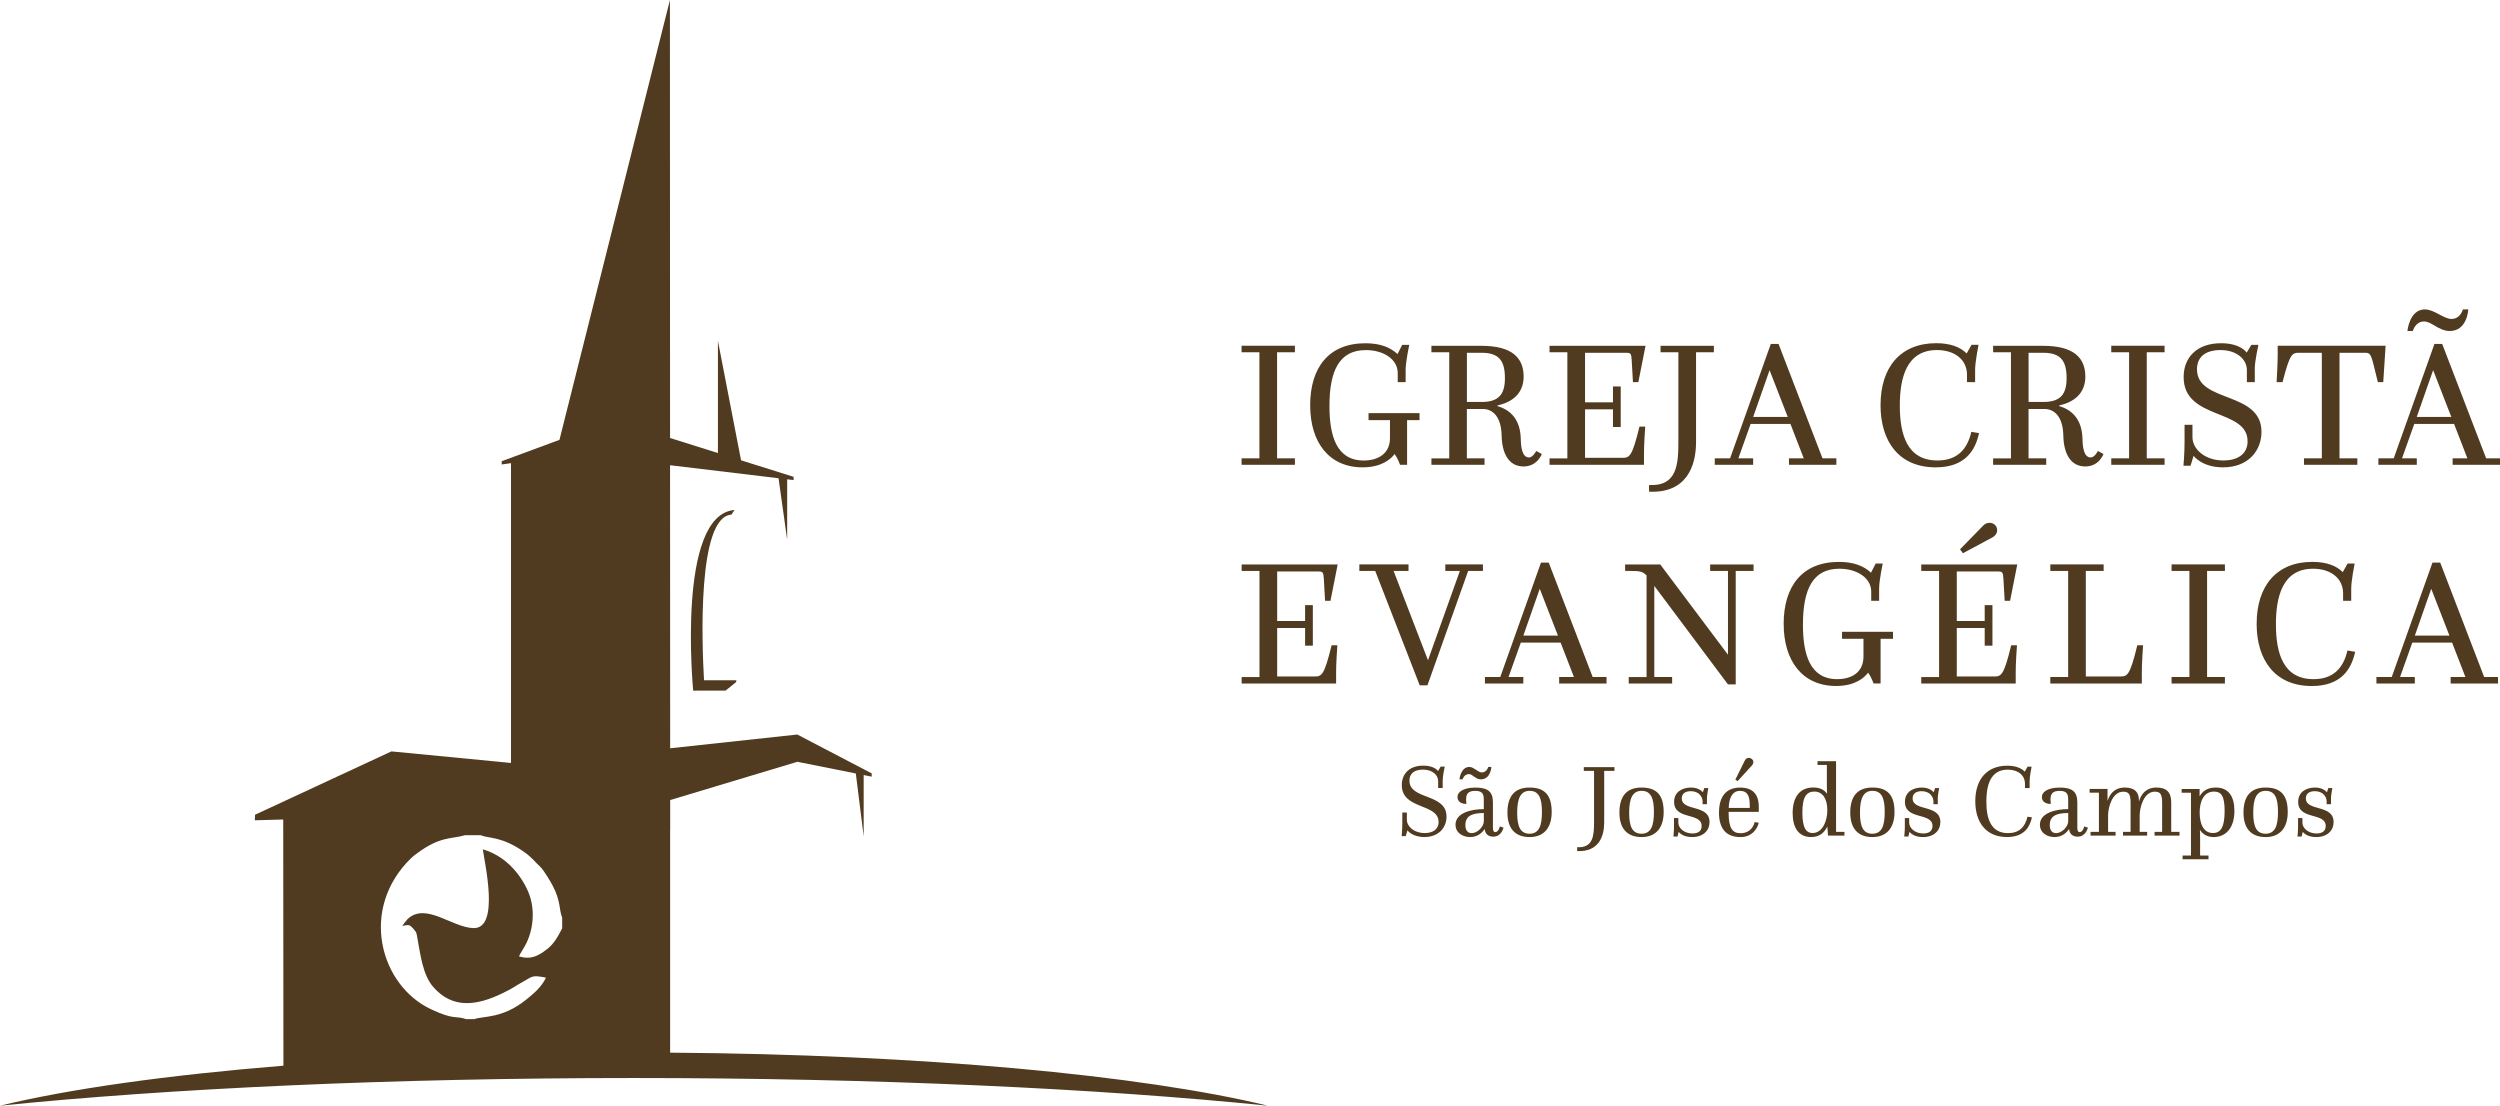
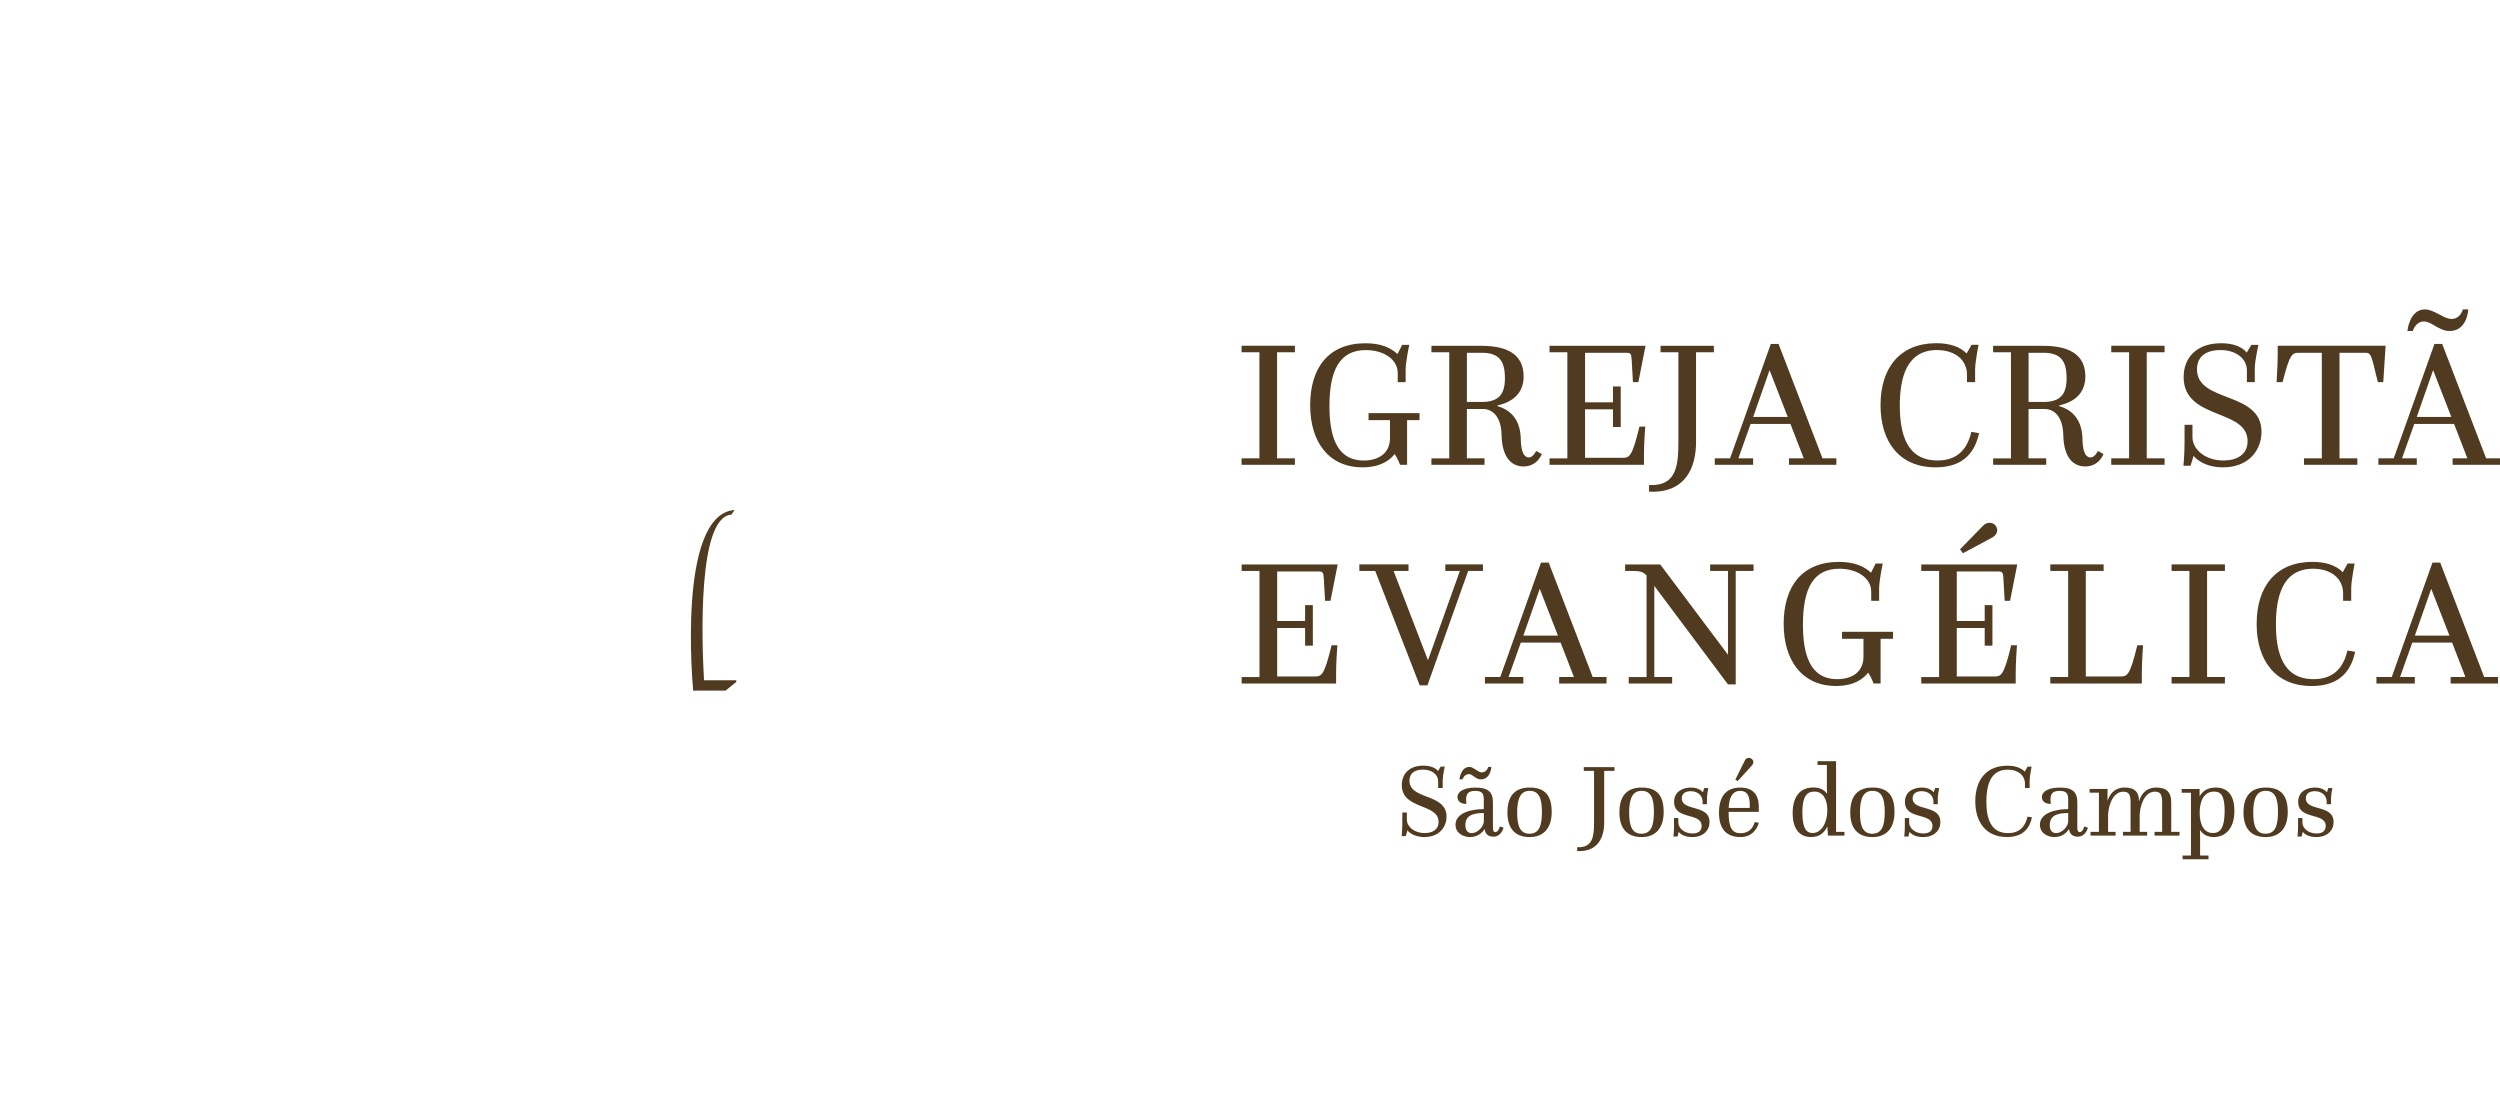
<svg xmlns="http://www.w3.org/2000/svg" id="Layer_1" viewBox="0 0 736.02 325.51">
  <defs>
    <style>
      .cls-1 {
        fill: #503b20;
        fill-rule: evenodd;
      }
    </style>
  </defs>
  <path class="cls-1" d="M215.35,151.5l.9-1.36c-17.18,1.42-12.17,53.2-12.17,53.2l1.33-.02h8.2l3.13-2.53.05-.52h-9.52c-.63-10.96-2.02-48.07,8.06-48.77Z" />
  <g>
    <path class="cls-1" d="M365.53,136.85h15.7v-1.91h-5.25v-31.24h5.25v-1.91h-15.7v1.91h5.25v31.24h-5.25v1.91h0ZM385.73,119.35c0,10.77,5.46,18.24,15.43,18.24,5.57,0,8.27-2.39,9.44-3.92.95,1.33,1.59,3.18,1.59,3.18h2.07v-13.15h3.66v-2.07h-15.01v2.07h6.31v5.25c0,4.67-3.55,6.63-7.74,6.63-8.11,0-10.08-7.48-10.08-16.02,0-10.55,2.97-16.49,10.71-16.49,5.3,0,9.39,2.76,9.39,6.74v2.7h2.33v-3.66c0-2.28,1.06-7.32,1.06-7.32h-2.07l-1.38,2.71c-2.17-2.02-5.14-3.18-9.44-3.18-10.87,0-16.28,7.21-16.28,18.3h0ZM421.42,136.85h15.64v-1.91h-5.2v-14.53h4.72c2.76,0,5.41,2.12,5.51,7.85.11,5.2,2.07,9.07,6.47,9.07,4.08,0,5.36-3.66,5.36-3.66l-1.64-.9s-.96,1.91-2.12,1.91c-2.02,0-2.39-2.97-2.44-5.62-.16-5.51-2.97-8.38-6.84-9.49v-.21c5.67-1.27,7.69-4.67,7.69-8.48,0-5.52-3.39-9.07-12.46-9.07h-14.69v1.91h5.25v31.24h-5.25v1.91h0ZM431.87,118.34v-14.48h4.35c5.2,0,6.84,2.49,6.84,7.48,0,4.67-1.75,7-6.84,7h-4.35ZM456.21,136.85h27.79v-2.76c-.05-2.81.37-8.49.37-8.49h-1.7c-2.17,8.91-2.92,9.18-5.04,9.18h-10.98v-14.27h8.22v5.2h2.28v-11.93h-2.28v4.67h-8.22v-14.58h12.14c1.22,0,1.49.16,1.59,2.12l.37,6.52h1.59l2.12-10.71h-28.27v1.91h5.25v31.24h-5.25v1.91h0ZM485.49,142.79v1.96c11.03.53,13.84-7.53,13.84-14.58v-26.46h5.25v-1.91h-15.7v1.91h5.25v25.99c0,6.84-.26,13.52-8.64,13.1h0ZM504.84,136.85h11.3v-1.91h-4.35l3.61-10.13h11.72l3.92,10.13h-4.35v1.91h13.95v-1.91h-4.08l-12.94-33.68h-2.28l-11.99,33.68h-4.51v1.91h0ZM520.97,108.96l5.36,13.79h-10.18l4.83-13.79h0ZM553.64,119.24c0,10.77,5.46,18.35,16.23,18.35,8.64,0,11.67-4.93,12.78-10.08l-2.28-.37c-1.22,5.41-4.4,8.43-9.97,8.43-8.91,0-11.08-7.58-11.08-16.18,0-7.9,1.86-16.33,10.92-16.33,5.41,0,8.86,2.97,8.86,7.27v2.17h2.39v-3.66c0-2.28,1.01-7.32,1.01-7.32h-2.07l-1.43,2.54c-1.91-1.91-4.83-3.02-8.96-3.02-10.55,0-16.39,7.11-16.39,18.19h0ZM586.78,136.85h15.64v-1.91h-5.2v-14.53h4.72c2.76,0,5.41,2.12,5.52,7.85.11,5.2,2.07,9.07,6.47,9.07,4.08,0,5.36-3.66,5.36-3.66l-1.64-.9s-.95,1.91-2.12,1.91c-2.02,0-2.39-2.97-2.44-5.62-.16-5.51-2.97-8.38-6.84-9.49v-.21c5.67-1.27,7.69-4.67,7.69-8.48,0-5.52-3.39-9.07-12.46-9.07h-14.69v1.91h5.25v31.24h-5.25v1.91h0ZM597.23,118.34v-14.48h4.35c5.2,0,6.84,2.49,6.84,7.48,0,4.67-1.75,7-6.84,7h-4.35ZM621.57,136.85h15.7v-1.91h-5.25v-31.24h5.25v-1.91h-15.7v1.91h5.25v31.24h-5.25v1.91h0ZM642.84,137.12h2.07l.9-2.92s2.44,3.39,8.64,3.39c7.69,0,11.35-5.14,11.35-10.45,0-12.09-18.99-8.43-18.99-18.4,0-3.45,2.23-5.68,6.95-5.68s7.74,2.71,7.74,5.89v3.55h2.33v-4.13c0-2.02,1.06-6.84,1.06-6.84h-2.07l-1.38,2.28s-1.7-2.76-7.53-2.76c-7.27,0-11.03,4.3-11.03,9.97,0,12.73,18.83,9.18,18.83,18.88,0,3.92-3.13,5.67-7.11,5.67-5.57,0-9.12-3.45-9.12-6.84v-3.66h-2.33v5.2c0,3.29-.32,6.84-.32,6.84h0ZM678.32,136.85h15.7v-1.91h-5.25v-31.08h7.42c1.38,0,1.75.11,2.6,3.5l1.27,5.14h1.59l.69-10.71h-31.77v2.76c0,2.6-.32,7.95-.32,7.95h1.75c2.17-8.43,2.81-8.64,4.93-8.64h6.63v31.08h-5.25v1.91h0ZM700.22,136.85v-1.91h4.51l11.99-33.68h2.28l12.94,33.68h4.08v1.91h-13.95v-1.91h4.35l-3.92-10.13h-11.72l-3.61,10.13h4.35v1.91h-11.3ZM716.34,108.96l-4.83,13.79h10.18l-5.36-13.79h0ZM708.76,97.45h1.59s.74-2.81,3.29-2.81c2.28,0,4.35,2.81,7.58,2.81,5.2,0,5.46-6.36,5.46-6.36h-1.59s-.69,2.81-3.34,2.81c-2.33,0-5.09-2.81-7.85-2.81-4.56,0-5.14,6.36-5.14,6.36h0Z" />
    <path class="cls-1" d="M365.57,201.23h27.79v-2.76c-.05-2.81.37-8.49.37-8.49h-1.7c-2.17,8.91-2.92,9.18-5.04,9.18h-10.98v-14.27h8.22v5.2h2.28v-11.93h-2.28v4.67h-8.22v-14.58h12.14c1.22,0,1.49.16,1.59,2.12l.37,6.52h1.59l2.12-10.71h-28.27v1.91h5.25v31.24h-5.25v1.91h0ZM425.51,168.08h4.29l-9.39,26.3-10.13-26.3h4.4v-1.91h-14.48v1.91h4.67l13.1,33.68h2.28l11.99-33.68h4.35v-1.91h-11.08v1.91h0ZM437.18,201.23h11.3v-1.91h-4.35l3.61-10.13h11.72l3.92,10.13h-4.35v1.91h13.95v-1.91h-4.08l-12.94-33.68h-2.28l-11.99,33.68h-4.51v1.91h0ZM453.31,173.33l5.36,13.79h-10.18l4.83-13.79h0ZM479.51,201.23h12.78v-1.91h-5.25v-26.83l21.69,29.01h2.28v-33.41h5.25v-1.91h-12.78v1.91h5.25v24.66l-19.94-26.57h-10.34v1.91h1.59c2.92,0,3.61.21,4.72,1.33v29.91h-5.25v1.91h0ZM525.13,183.72c0,10.77,5.46,18.24,15.43,18.24,5.57,0,8.27-2.39,9.44-3.92.95,1.32,1.59,3.18,1.59,3.18h2.07v-13.15h3.66v-2.07h-15.01v2.07h6.31v5.25c0,4.67-3.55,6.63-7.74,6.63-8.11,0-10.08-7.48-10.08-16.02,0-10.55,2.97-16.49,10.71-16.49,5.3,0,9.39,2.76,9.39,6.74v2.7h2.33v-3.66c0-2.28,1.06-7.32,1.06-7.32h-2.07l-1.38,2.71c-2.17-2.02-5.14-3.18-9.44-3.18-10.87,0-16.28,7.21-16.28,18.3h0ZM565.65,201.23h27.79v-2.76c-.05-2.81.37-8.49.37-8.49h-1.7c-2.17,8.91-2.92,9.18-5.04,9.18h-10.98v-14.27h8.22v5.2h2.28v-11.93h-2.28v4.67h-8.22v-14.58h12.14c1.22,0,1.49.16,1.59,2.12l.37,6.52h1.59l2.12-10.71h-28.27v1.91h5.25v31.24h-5.25v1.91h0ZM577.9,162.88l8.7-4.67c.85-.48,1.38-1.22,1.38-2.12,0-1.17-.9-2.17-2.23-2.17-.64,0-1.38.27-1.86.8l-6.84,7,.85,1.17h0ZM614.08,199.16v-31.08h5.25v-1.91h-15.7v1.91h5.25v31.24h-5.25v1.91h26.94v-2.76c-.05-2.81.37-8.49.37-8.49h-1.7c-2.17,8.91-2.92,9.18-5.04,9.18h-10.13ZM639.33,201.23h15.7v-1.91h-5.25v-31.24h5.25v-1.91h-15.7v1.91h5.25v31.24h-5.25v1.91h0ZM664.37,183.62c0,10.77,5.46,18.35,16.23,18.35,8.64,0,11.67-4.93,12.78-10.08l-2.28-.37c-1.22,5.41-4.4,8.43-9.97,8.43-8.91,0-11.08-7.58-11.08-16.18,0-7.9,1.86-16.33,10.92-16.33,5.41,0,8.86,2.97,8.86,7.27v2.17h2.39v-3.66c0-2.28,1.01-7.32,1.01-7.32h-2.07l-1.43,2.54c-1.91-1.91-4.83-3.02-8.96-3.02-10.55,0-16.39,7.11-16.39,18.19h0ZM699.64,201.23h11.3v-1.91h-4.35l3.61-10.13h11.72l3.92,10.13h-4.35v1.91h13.95v-1.91h-4.08l-12.94-33.68h-2.28l-11.99,33.68h-4.51v1.91h0ZM715.77,173.33l5.36,13.79h-10.18l4.83-13.79Z" />
    <path class="cls-1" d="M412.66,246.16h1.19l.52-1.68s1.4,1.95,4.97,1.95c4.42,0,6.53-2.96,6.53-6.01,0-6.95-10.92-4.85-10.92-10.58,0-1.98,1.28-3.26,4-3.26s4.45,1.55,4.45,3.38v2.04h1.34v-2.38c0-1.16.61-3.93.61-3.93h-1.19l-.79,1.31s-.98-1.59-4.33-1.59c-4.18,0-6.34,2.47-6.34,5.73,0,7.32,10.83,5.28,10.83,10.86,0,2.26-1.8,3.26-4.09,3.26-3.2,0-5.25-1.98-5.25-3.94v-2.1h-1.34v2.99c0,1.89-.18,3.94-.18,3.94h0ZM428.52,242.81c0,2.47,2.23,3.63,4.3,3.63,2.2,0,3.54-1.28,4.24-2.32h.06c.12,1.5,1.16,2.2,2.5,2.2,2.47,0,3.02-2.65,3.02-2.65l-1.07-.37s-.37,1.68-1.34,1.68c-.49,0-.7-.46-.7-1.31v-7.41c0-3.2-1.49-4.39-5.15-4.39-3.2,0-5.28,1.07-5.28,2.8,0,1.13.85,2.01,2.62,2.01-.06-.49-.09-.88-.09-1.28,0-1.71.64-2.56,2.68-2.56s2.53.82,2.53,2.56v2.81c-3.87,0-8.33,1.19-8.33,4.61h0ZM431.42,242.93c0-2.65,1.83-3.57,5.43-3.57v2.41c0,1.59-1.86,3.51-3.57,3.51-1.19,0-1.86-.85-1.86-2.35h0ZM429.68,229.45h.91s.43-1.55,1.89-1.55c1.04,0,1.95,1.55,3.45,1.55,2.99,0,3.14-3.66,3.14-3.66h-.92s-.4,1.62-1.92,1.62c-1.07,0-2.38-1.62-3.6-1.62-2.62,0-2.96,3.66-2.96,3.66h0ZM443.8,239.24c0,4.51,2.13,7.2,6.53,7.2,4.03,0,6.5-2.53,6.5-7.38s-1.95-7.2-6.5-7.2-6.53,2.71-6.53,7.38h0ZM450.33,245.46c-2.78,0-3.66-2.22-3.66-6.22s.92-6.41,3.66-6.41,3.63,2.17,3.63,6.22-.85,6.4-3.63,6.4h0ZM464.33,249.43v1.13c6.34.31,7.96-4.33,7.96-8.39v-15.22h3.02v-1.1h-9.03v1.1h3.02v14.94c0,3.94-.15,7.78-4.97,7.54h0ZM476.77,239.24c0,4.51,2.13,7.2,6.53,7.2,4.03,0,6.5-2.53,6.5-7.38s-1.95-7.2-6.5-7.2-6.53,2.71-6.53,7.38h0ZM483.3,245.46c-2.78,0-3.66-2.22-3.66-6.22s.92-6.41,3.66-6.41,3.63,2.17,3.63,6.22-.85,6.4-3.63,6.4h0ZM492.66,246.29h1.22l.33-1.37c.52.61,1.68,1.52,3.97,1.52,3.32,0,5.12-1.98,5.12-4.42,0-5.31-8.17-3.05-8.17-6.98,0-1.46,1.13-2.11,2.65-2.11,2.38,0,3.48,1.62,3.48,3.05v.79h1.28v-1.86c0-.79.4-2.9.4-2.9h-1.19l-.4,1.22c-.64-.67-1.74-1.37-3.54-1.37-2.23,0-4.94,1.07-4.94,4.21,0,5.46,8.11,2.99,8.11,7.11,0,1.62-1.22,2.2-2.71,2.2-2.53,0-4.15-1.68-4.15-3.14v-1.4h-1.28v2.56c0,1.31-.18,2.9-.18,2.9h0ZM506.08,239.21c0,5.09,2.38,7.23,6.38,7.23,3.08,0,4.82-2.13,5.34-4.21l-1.22-.21c-.46,1.98-1.98,3.29-4.12,3.29-2.41,0-3.54-1.46-3.54-6.07v-.21h8.88v-1.46c0-3.87-1.92-5.7-5.49-5.7s-6.22,2.01-6.22,7.35h0ZM508.95,237.87c.06-2.78.98-5.03,3.32-5.03s2.87,1.74,2.87,4.27v.76h-6.19ZM511.57,229.97l4.21-4.61c.27-.3.43-.7.43-1.04,0-.55-.58-1.19-1.37-1.19-.49,0-.88.24-1.13.73l-2.81,5.67.67.43h0ZM527.77,239.39c0,4.06,1.59,7.04,5.43,7.04,2.47,0,3.84-1.25,4.73-2.99h.06l.18,2.56h4.85v-1.1h-2.47v-20.8h-5.46v1.1h2.75v6.34c0,.97.06,2.07.06,2.07h-.06c-.79-1.1-2.07-1.77-4-1.77-3.9,0-6.07,2.74-6.07,7.53h0ZM533.65,245.25c-1.68,0-3.02-1.13-3.02-5.98s1.31-6.22,3.54-6.22c2.44,0,3.81,2.13,3.81,5.49s-1.55,6.71-4.33,6.71h0ZM544.73,239.24c0,4.51,2.13,7.2,6.53,7.2,4.03,0,6.5-2.53,6.5-7.38s-1.95-7.2-6.5-7.2-6.53,2.71-6.53,7.38h0ZM551.25,245.46c-2.78,0-3.66-2.22-3.66-6.22s.92-6.41,3.66-6.41,3.63,2.17,3.63,6.22-.85,6.4-3.63,6.4h0ZM560.62,246.29h1.22l.33-1.37c.52.61,1.68,1.52,3.97,1.52,3.32,0,5.12-1.98,5.12-4.42,0-5.31-8.17-3.05-8.17-6.98,0-1.46,1.13-2.11,2.65-2.11,2.38,0,3.48,1.62,3.48,3.05v.79h1.28v-1.86c0-.79.4-2.9.4-2.9h-1.19l-.4,1.22c-.64-.67-1.74-1.37-3.54-1.37-2.23,0-4.94,1.07-4.94,4.21,0,5.46,8.11,2.99,8.11,7.11,0,1.62-1.22,2.2-2.71,2.2-2.53,0-4.15-1.68-4.15-3.14v-1.4h-1.28v2.56c0,1.31-.18,2.9-.18,2.9h0ZM581.54,235.88c0,6.19,3.14,10.55,9.33,10.55,4.97,0,6.71-2.84,7.35-5.79l-1.31-.21c-.7,3.11-2.53,4.85-5.73,4.85-5.12,0-6.38-4.36-6.38-9.3,0-4.54,1.07-9.39,6.28-9.39,3.11,0,5.09,1.71,5.09,4.18v1.25h1.37v-2.1c0-1.31.58-4.21.58-4.21h-1.19l-.82,1.46c-1.1-1.1-2.78-1.74-5.15-1.74-6.07,0-9.42,4.09-9.42,10.46h0ZM600.57,242.81c0,2.47,2.23,3.63,4.3,3.63,2.2,0,3.54-1.28,4.24-2.32h.06c.12,1.5,1.16,2.2,2.5,2.2,2.47,0,3.02-2.65,3.02-2.65l-1.07-.37s-.37,1.68-1.34,1.68c-.49,0-.7-.46-.7-1.31v-7.41c0-3.2-1.5-4.39-5.15-4.39-3.2,0-5.28,1.07-5.28,2.8,0,1.13.85,2.01,2.62,2.01-.06-.49-.09-.88-.09-1.28,0-1.71.64-2.56,2.68-2.56s2.53.82,2.53,2.56v2.81c-3.87,0-8.33,1.19-8.33,4.61h0ZM603.47,242.93c0-2.65,1.83-3.57,5.43-3.57v2.41c0,1.59-1.86,3.51-3.57,3.51-1.19,0-1.86-.85-1.86-2.35h0ZM615.49,246.01h7.35v-1.1h-2.2v-4.91c0-2.16,1.16-6.92,4.45-6.92,1.65,0,2.17.76,2.17,3.26v8.57h-2.23v1.1h7.11v-1.1h-2.2v-4.85c0-2.17,1.13-6.99,4.45-6.99,1.65,0,2.16.79,2.16,3.26v8.57h-2.23v1.1h7.35v-1.1h-2.44v-8.66c0-2.99-1.37-4.39-4.39-4.39-4.18,0-5.03,3.93-5.03,3.93h-.09c.06-2.41-1.13-3.93-4.18-3.93-4.15,0-5,3.84-5,3.84h-.06v-3.42h-5.28v1.1h2.74v11.53h-2.47v1.1h0ZM642.57,251.87v1.1h7.63v-1.1h-2.47v-5.09c0-1.22-.06-2.38-.06-2.38h.06c.73,1.1,2.01,2.04,4,2.04,3.26,0,6.1-2.32,6.1-7.72,0-4.12-1.62-6.86-5.49-6.86-2.5,0-3.9,1.1-4.7,2.5h-.06v-2.07h-5.28v1.1h2.74v18.48h-2.47ZM647.6,239.21c0-3.23,1.19-6.16,4.21-6.16,2.04,0,3.14,1.1,3.14,5.7,0,4.85-1.19,6.5-3.45,6.5-2.71,0-3.9-2.59-3.9-6.04h0ZM660.5,239.24c0,4.51,2.13,7.2,6.53,7.2,4.03,0,6.5-2.53,6.5-7.38s-1.95-7.2-6.5-7.2-6.53,2.71-6.53,7.38h0ZM667.03,245.46c-2.78,0-3.66-2.22-3.66-6.22s.91-6.41,3.66-6.41,3.63,2.17,3.63,6.22-.85,6.4-3.63,6.4h0ZM676.39,246.29h1.22l.34-1.37c.52.61,1.68,1.52,3.96,1.52,3.32,0,5.12-1.98,5.12-4.42,0-5.31-8.17-3.05-8.17-6.98,0-1.46,1.13-2.11,2.65-2.11,2.38,0,3.48,1.62,3.48,3.05v.79h1.28v-1.86c0-.79.4-2.9.4-2.9h-1.19l-.4,1.22c-.64-.67-1.74-1.37-3.54-1.37-2.23,0-4.94,1.07-4.94,4.21,0,5.46,8.11,2.99,8.11,7.11,0,1.62-1.22,2.2-2.71,2.2-2.53,0-4.15-1.68-4.15-3.14v-1.4h-1.28v2.56c0,1.31-.18,2.9-.18,2.9Z" />
  </g>
-   <path class="cls-1" d="M197.29,309.89v-65.57h.02s0-8.78,0-8.78l37.44-11.26,17.35,3.47-.14-.02,2.31,18.49v-18.04l2.36.47v-.96s-21.9-11.44-21.9-11.44l-37.43,4.05-.03-83.33,31.94,3.83,2.54,18.1v-17.79l1.9.23-.02-.96-15.46-4.86-6.81-35.17v33.03l-14.09-4.43-.04-128.94-32.52,129.49-16.99,6.28-.02.97,2.74-.39v88.26l-35.19-3.4v.02l-.02-.02-40.15,18.65-.05,1.63,8.35-.23.06,72.48c-34.17,2.76-62.99,6.83-83.46,11.78,50-5.08,115.26-8.15,186.65-8.15s136.65,3.07,186.65,8.15c-37.15-8.98-101.76-15.09-176.01-15.62ZM165.49,273.35c-1.25,2.39-2.38,4.57-4.64,6.25-2.22,1.66-4.39,3.07-8.05,1.96.5-1.18,1.49-2.45,2.21-3.96,2.25-4.76,2.51-10.6.37-15.36-2.56-5.67-7.12-10.41-13.23-12.19.51,3.97,5.07,23.42-2.76,23.19-6.36-.18-14.04-7.71-19.4-2.65-.22.21-1.38,1.68-1.57,2.02,2.03-.43,2.16-.41,3.27.81,1.11,1.21.94,1.46,1.28,3.29.82,4.34,1.49,10.3,4.57,13.85,5.71,6.56,12.84,5.51,20.31,1.9,3.87-1.87,3.38-1.93,5.84-3.27,3.3-1.8,2.78-2.18,7.05-1.37-1.27,2.73-3.53,4.62-5.8,6.46-7.07,5.7-12.61,4.77-15.35,5.77h-2.3c-3.29-1.12-3.38.36-10.34-2.89-15.03-7-21.36-29.59-5.83-44.6.42-.41,1.15-.95,1.74-1.39,6.81-5.04,10.07-4.1,14.06-5.28h4.58c2.52,1.04,6.21.25,12.97,5.05,2.25,1.6,3.02,2.85,4.6,4.27.92.83,2.99,4.29,3.62,5.49,2.49,4.71,1.85,7.18,2.82,9.45v3.19Z" />
</svg>